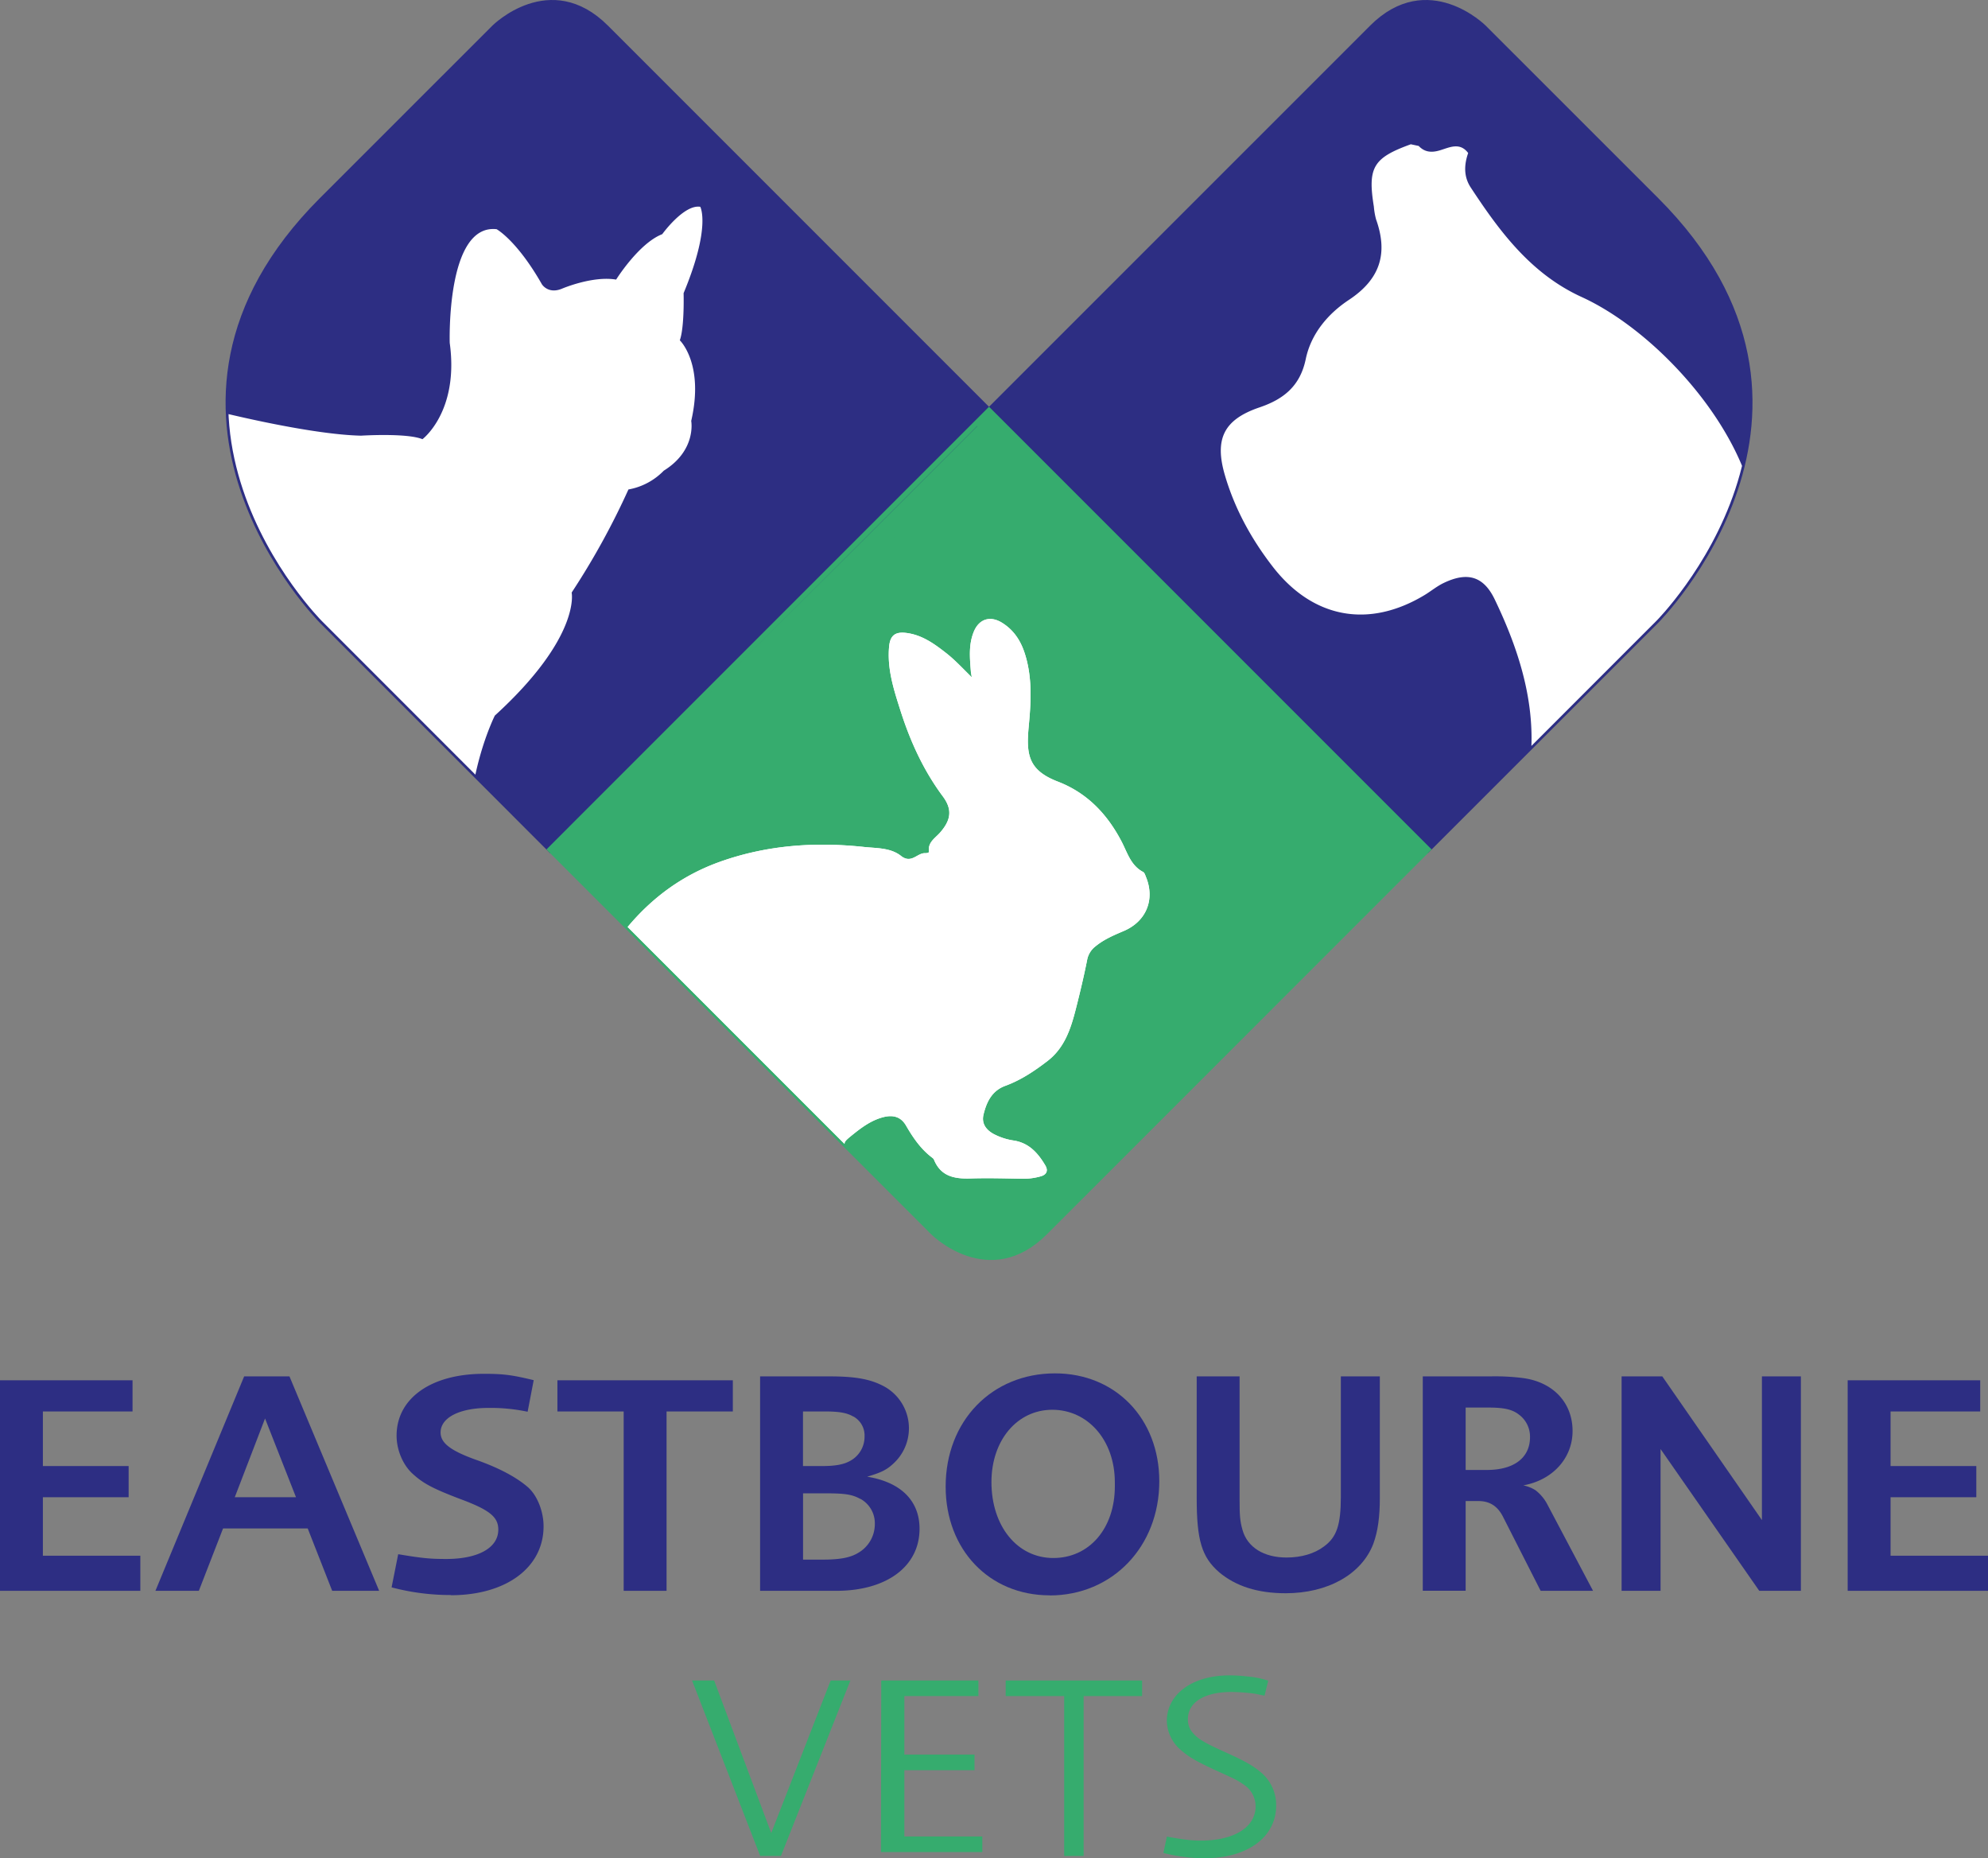
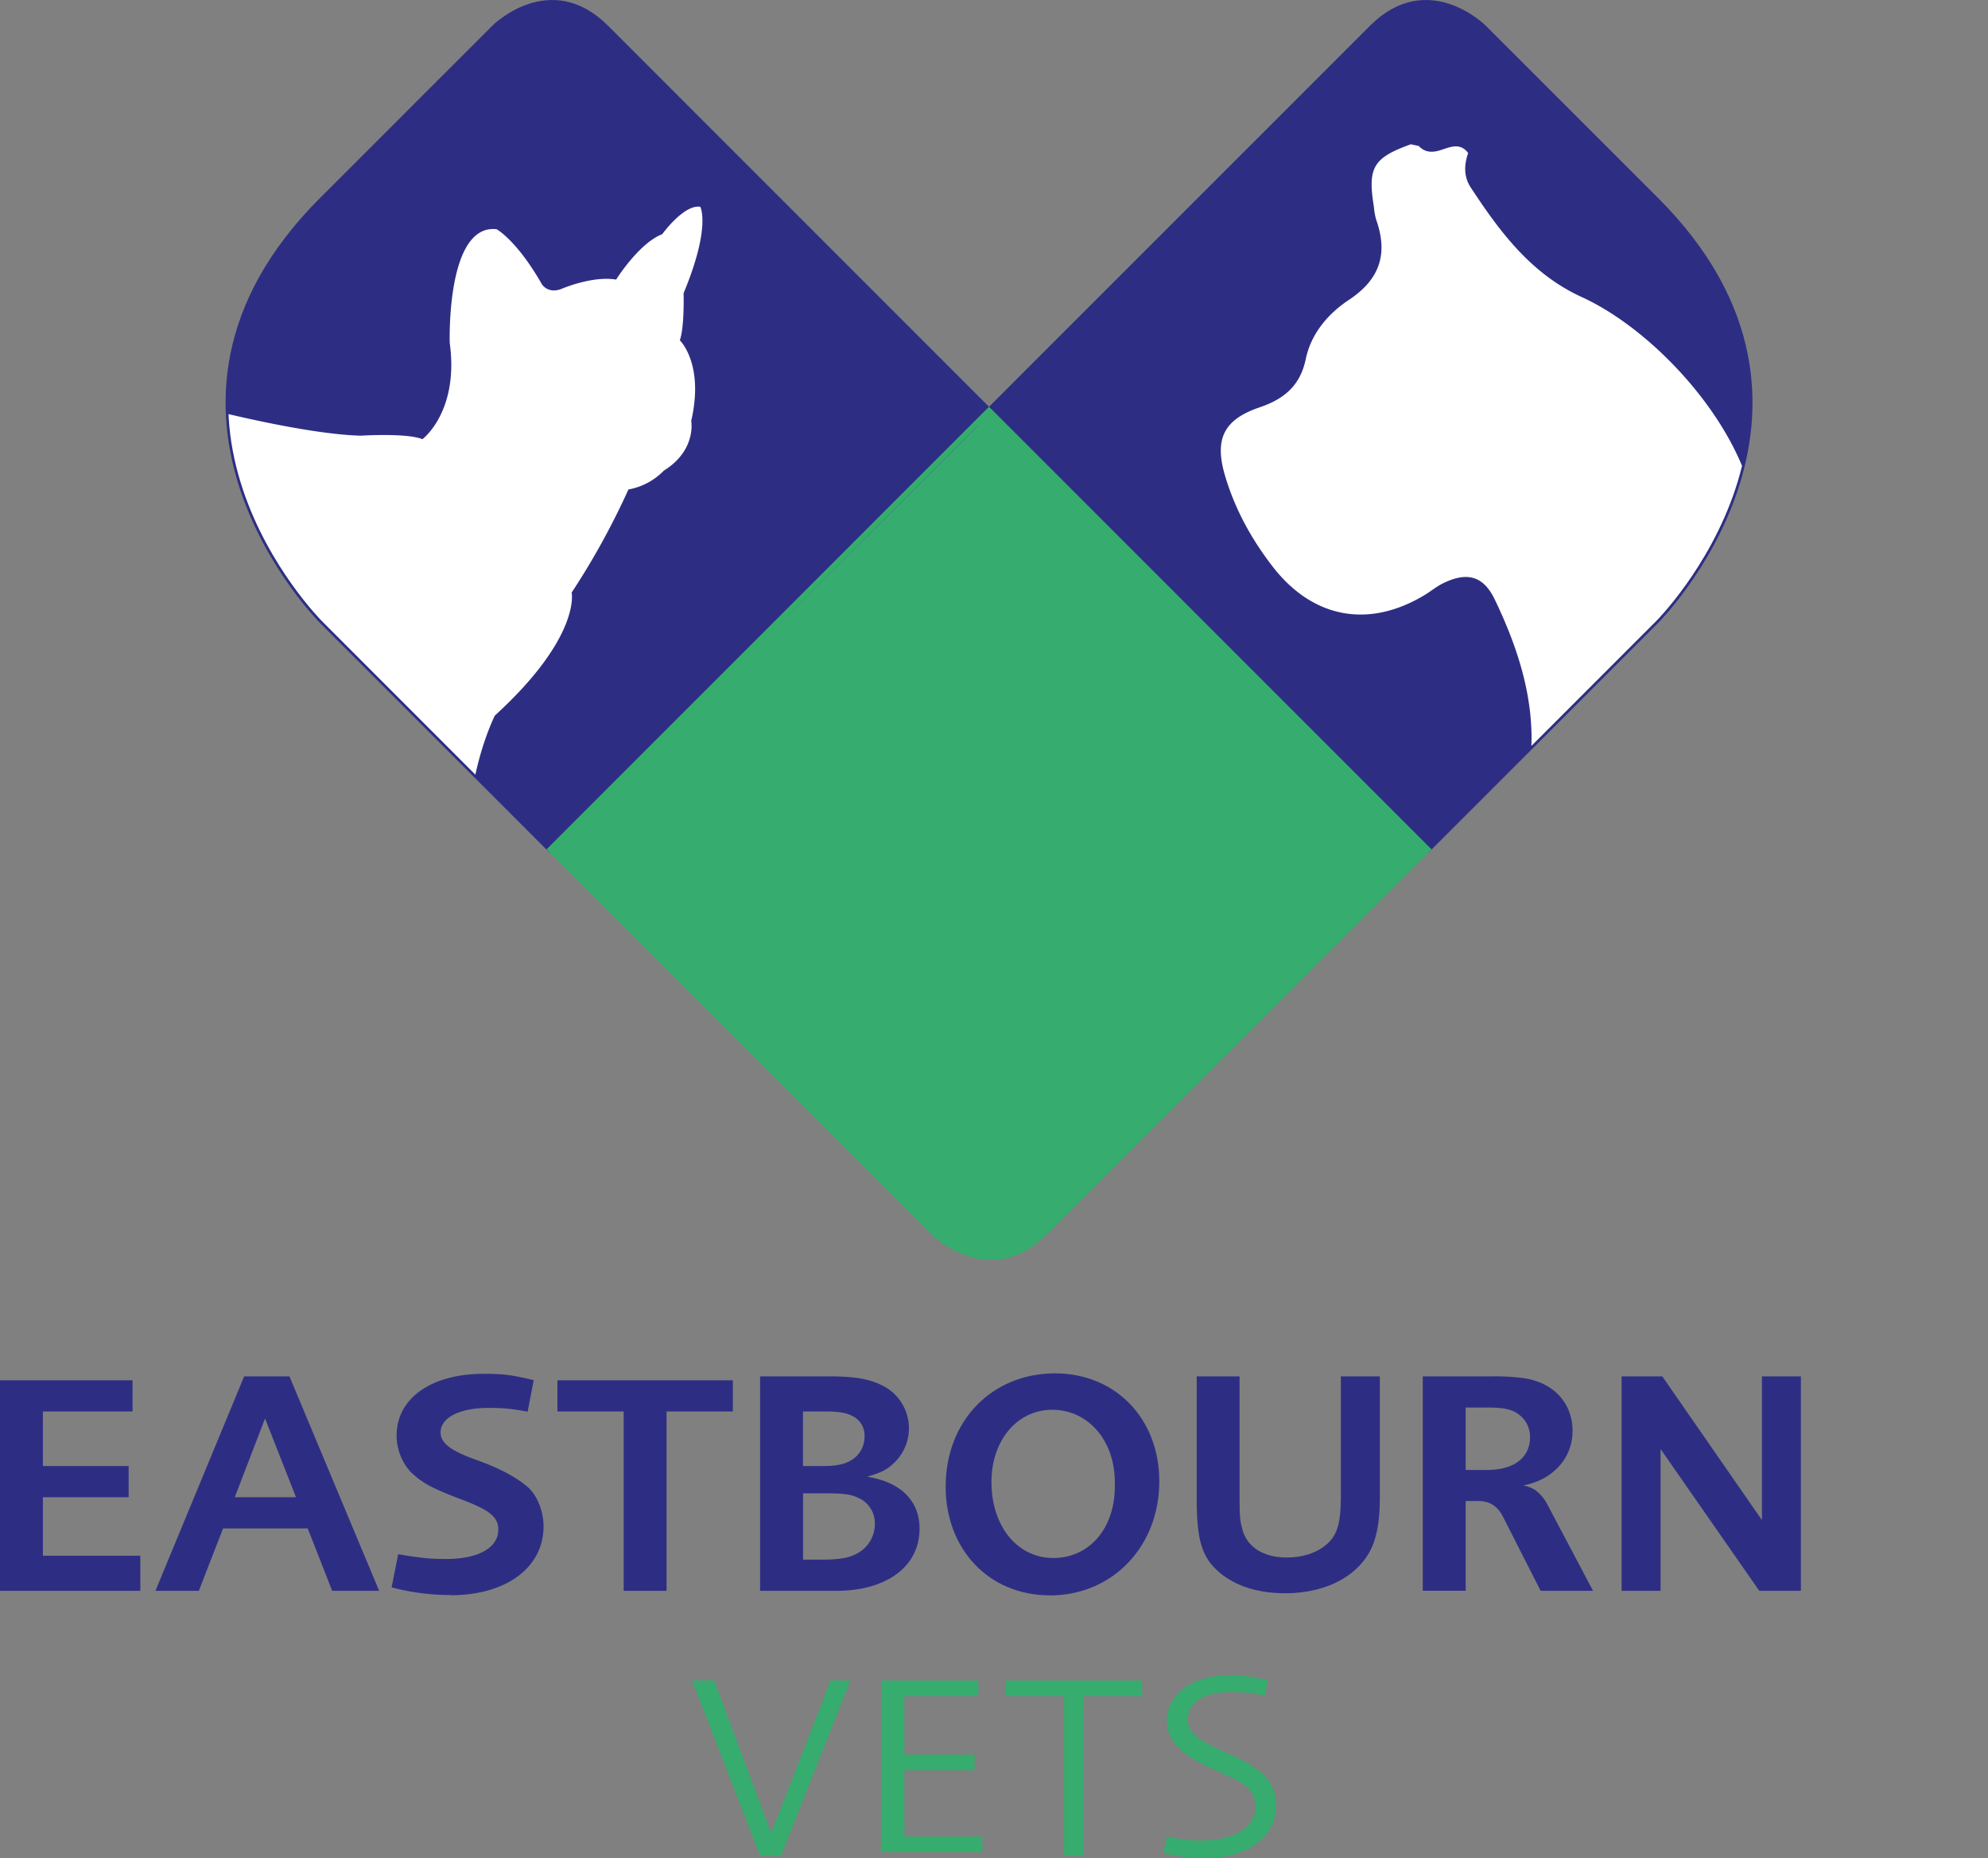
<svg xmlns="http://www.w3.org/2000/svg" viewBox="0 0 903 843.86">
  <rect x="0" y="0" width="903" height="843.86" fill="#808080" stroke="none" />
  <defs>
    <style>.cls-1,.cls-2,.cls-4,.cls-6,.cls-7{fill:none;}.cls-2{clip-path:url(#clip-path);}.cls-3{fill:#36ac6e;}.cls-4,.cls-7{stroke:#36ac6e;}.cls-4,.cls-6,.cls-7{stroke-miterlimit:10;}.cls-4{stroke-width:0.96px;}.cls-5{fill:#2d2e83;}.cls-6{stroke:#2d2e83;}.cls-6,.cls-7{stroke-width:2.41px;}.cls-8{clip-path:url(#clip-path-2);}.cls-9{fill:#fff;}.cls-10{clip-path:url(#clip-path-3);}.cls-11{clip-path:url(#clip-path-4);}</style>
    <clipPath id="clip-path">
      <path class="cls-1" d="M441.41,307.57c-4.09-4-7.56-7.79-11.58-10.94-5.52-4.32-11.16-8.41-18.44-9.23-4.75-.53-7,1.2-7.51,6-1,10.06,2,19.49,5,28.87,4.44,14.06,10.44,27.34,19.31,39.29,4.49,6,3.82,10.77-1.11,16.45-2.21,2.56-5.67,4.41-5.14,8.62,0,.2-.13.57-.28.61a4.22,4.22,0,0,1-1.41.2c-3.66-.16-6.23,5-11,1.24s-11.1-3.44-16.87-4.06c-22.21-2.38-44.09-.83-65.29,6.71-23.09,8.22-40,23.94-52.65,44.5-9.63,15.64-16.07,32.47-18,50.88a48.26,48.26,0,0,0,.62,14c-3.3-.73-6.21-1.24-8.16,1.69a12.58,12.58,0,0,0-1.23,12.44c2.05,5,6,8.21,10.37,10.94,8.75,5.42,18.19,8.15,28.5,6.71,4.24-.59,8.13.77,12.18,1.29a113.66,113.66,0,0,0,25.81.18c9.27-.93,18.32.38,27.39,2.2,4.26.85,9.19,1.13,12.91-.87,5.68-3.08,11.59-2.16,17.41-2.92,2.22-.28,4.84-.19,5.78-2.58s-.57-4.28-2-6.13c-3.43-4.61-3.38-4.61,1.34-8.42,4.19-3.37,8.49-6.52,13.82-7.9,4.53-1.18,8.05-.15,10.34,3.78,3.22,5.55,6.76,10.77,12,14.68a2.15,2.15,0,0,1,.72.84c3.09,7.6,9.3,8.76,16.56,8.53,8.12-.26,16.25,0,24.38.13a28.48,28.48,0,0,0,7.38-1.06c2.74-.7,3.74-2.49,2.21-5.06-3.28-5.51-7.29-10.06-14.13-11.21a28.49,28.49,0,0,1-9.52-3.11c-3.33-1.91-5.33-4.73-4.39-8.67,1.37-5.72,3.81-10.85,9.88-13.08,7.1-2.6,13.27-6.73,19.21-11.3,7.85-6.05,10.61-14.82,12.9-23.81,1.87-7.35,3.63-14.73,5.1-22.16a10.1,10.1,0,0,1,3.85-6.14c3.8-3.12,8.28-5,12.75-6.91,10.21-4.33,14.33-14.29,10.1-24.56-.33-.8-.63-1.9-1.27-2.24-5.61-2.92-7.16-8.74-9.75-13.72-6.51-12.51-15.64-22.17-29-27.32S466.06,342.74,467.26,330c1.06-11.21,1.74-22.42-1.82-33.37-1.86-5.73-5-10.54-10.26-13.8-5.42-3.39-10.55-1.75-12.92,4.2s-1.72,12-1.25,18.12c.05.57.19,1.13.4,2.39Z" />
    </clipPath>
    <clipPath id="clip-path-2">
      <path class="cls-1" d="M449.24,186.44,249.9,385.77,146.16,282s-95.6-95.59,0-191.19L224.5,12.5s25.4-25.41,50.8,0L449.24,186.44Z" />
    </clipPath>
    <clipPath id="clip-path-3">
      <path class="cls-1" d="M449.24,186.43,648.59,385.77,752.34,282s95.59-95.6,0-191.19L674,12.5s-25.4-25.41-50.81,0L449.24,186.43Z" />
    </clipPath>
    <clipPath id="clip-path-4">
-       <path class="cls-1" d="M249.9,385.76,423.84,559.69s25.4,25.41,50.81,0L648.59,385.76,449.24,186.41,249.9,385.76Z" />
-     </clipPath>
+       </clipPath>
  </defs>
  <title>EastBourneDesktop</title>
  <g id="Layer_2" data-name="Layer 2">
    <g id="Layer_1-2" data-name="Layer 1">
      <path class="cls-3" d="M249.9,385.76,423.84,559.69s25.4,25.41,50.81,0L648.59,385.76,449.24,186.41,249.9,385.76Z" />
      <path class="cls-4" d="M249.9,385.76,423.84,559.69s25.4,25.41,50.81,0L648.59,385.76,449.24,186.41,249.9,385.76Z" />
      <path class="cls-5" d="M449.24,186.43,648.59,385.77,752.34,282s95.59-95.6,0-191.19L674,12.5s-25.4-25.41-50.81,0L449.24,186.43Z" />
      <path class="cls-5" d="M449.24,186.44,249.9,385.77,146.16,282s-95.6-95.59,0-191.19L224.5,12.5s25.4-25.41,50.8,0L449.24,186.44Z" />
      <polygon class="cls-5" points="0 722.43 0 626.82 60.2 626.82 60.2 640.98 19.48 640.98 19.48 665.77 58.43 665.77 58.43 679.93 19.48 679.93 19.48 706.49 63.74 706.49 63.74 722.43 0 722.43 0 722.43" />
      <path class="cls-5" d="M120.39,644.16l-13.75,35.77h27.81l-14.06-35.77Zm30.5,78.27L139.77,694.1H101.32l-11,28.33H70.6l40.3-97.38h20.58l40.74,97.38Z" />
      <path class="cls-5" d="M204.81,724.34a104,104,0,0,1-26.94-3.48l3-15.06c11.15,1.88,14.77,2.17,21.86,2.17,14.49,0,23.61-5.07,23.61-13.32,0-5.8-4-9-17.52-14-11.74-4.49-16.37-6.81-21.15-11.16-4.63-4.05-7.53-11-7.53-17.52,0-16.94,15.64-28.09,39.68-28.09,9.13,0,13,.58,22.6,2.89l-2.76,14.34a81,81,0,0,0-17.81-1.74c-13,0-21.72,4.35-21.72,11.15,0,4.79,4.48,8.26,16.22,12.46,10.28,3.62,18.1,7.82,23.17,12.16,4.35,3.62,7.38,11,7.38,18,0,18.68-16.94,31.29-42.14,31.29Z" />
      <polygon class="cls-5" points="302.77 640.98 302.77 722.43 283.29 722.43 283.29 640.98 253.19 640.98 253.19 626.82 332.87 626.82 332.87 640.98 302.77 640.98 302.77 640.98" />
      <path class="cls-5" d="M390.71,680.67c-3.69-2.06-7.09-2.51-15.94-2.51h-10v30.1h9c7.67,0,12.39-.88,15.93-3a15.07,15.07,0,0,0,7.67-13.13,12.64,12.64,0,0,0-6.63-11.51Zm-3.18-37.41c-2.7-1.57-6-2.28-12.68-2.28H364.74v24.79h8.55c6.26,0,10-.71,13-2.42a12.45,12.45,0,0,0,6.41-11,9.82,9.82,0,0,0-5.13-9.12Zm-7.67,79.17h-34.6V625.05H376.8c12.12,0,19,1.31,25.25,4.81a21.69,21.69,0,0,1,4.09,34.46c-3.35,3.21-5.84,4.38-12.26,6.28,15.33,2.48,23.8,10.94,23.8,23.65,0,17.08-14.89,28.18-37.82,28.18Z" />
      <path class="cls-5" d="M506.39,673.21c0-19.41-12.46-33-28.39-33S450.34,654,450.34,673.06c0,20,11.73,34.47,28.1,34.47s27.95-13.46,27.95-32.58v-1.74Zm-29.63,51.27c-27.38,0-47.22-20.71-47.22-49.39,0-29.83,21-51.41,49.68-51.41,27.51,0,47.36,20.57,47.36,49,0,29.69-21.29,51.85-49.82,51.85Z" />
      <path class="cls-5" d="M623.74,701.23c-5.37,13.75-20.62,22.3-39.79,22.3-12.64,0-22.66-3.19-30.21-9.56-7.84-6.81-10.17-14.48-10.17-33.6V625.05h19.48v55.32c0,7.68.15,10.28,1.31,14.34,2.2,8,9.79,12.6,20,12.6,6.72,0,12.71-1.74,17.1-5.07,5.69-4.2,7.59-9.71,7.59-22.59v-54.6h17.71v55c0,8.83-.87,15.35-3,21.15Z" />
      <path class="cls-5" d="M690.05,642.49c-3-2.39-6.71-3.28-13.87-3.28H665.74v28.33h9.69c12.23,0,19.54-5.52,19.54-14.91a12.43,12.43,0,0,0-4.92-10.14Zm9.75,79.94-17.17-33.77c-2.41-4.69-6-7-11.07-7h-5.82v40.73H646.26V625.05h30.67a100.42,100.42,0,0,1,14.54.72c14,1.75,22.83,11.25,22.83,24.09,0,12.41-9.16,22.34-22.39,24.68a16.56,16.56,0,0,1,5.52,2.19,19.45,19.45,0,0,1,5.24,6.13l20.93,39.57Z" />
      <polygon class="cls-5" points="799.1 722.43 754.27 658.04 754.27 722.43 736.57 722.43 736.57 625.04 755.05 625.04 800.31 690.31 800.31 625.04 818.01 625.04 818.01 722.43 799.1 722.43 799.1 722.43" />
-       <polygon class="cls-5" points="839.26 722.43 839.26 626.82 899.46 626.82 899.46 640.98 858.74 640.98 858.74 665.77 897.69 665.77 897.69 679.93 858.74 679.93 858.74 706.49 903 706.49 903 722.43 839.26 722.43 839.26 722.43" />
      <polygon class="cls-3" points="354.73 842.83 345.29 842.83 314.35 763.15 324.38 763.15 350.31 832.44 377.31 763.15 386.26 763.15 354.73 842.83 354.73 842.83" />
      <polygon class="cls-3" points="400.15 841.06 400.28 763.15 444.42 763.15 444.42 770.23 410.78 770.23 410.78 796.79 442.65 796.79 442.65 803.88 410.78 803.88 410.78 833.98 446.19 833.98 446.19 841.06 401.26 841.06 400.15 841.06" />
      <polygon class="cls-3" points="492.22 770.23 492.22 842.83 483.37 842.83 483.37 770.23 456.81 770.23 456.81 763.15 518.78 763.15 518.78 770.23 492.22 770.23 492.22 770.23" />
      <path class="cls-3" d="M547,843.86a75.27,75.27,0,0,1-18.54-2.39l1.55-7.42c7.54,1.32,10.89,1.8,15.43,1.8,15.2,0,24.89-6.1,24.89-15.56a11.83,11.83,0,0,0-5.62-10c-3.11-2.15-3.83-2.39-13.53-6.82-7.65-3.59-10.88-5.38-14.36-8.37A17.86,17.86,0,0,1,530,781.53c0-12.21,11.72-20.7,28.35-20.7a68.23,68.23,0,0,1,8.14.48,41.77,41.77,0,0,1,9.57,1.92l-1.67,6.82c-1.8-.37-3.11-.6-4.07-.85a86.93,86.93,0,0,0-11-.83c-12.2,0-19.74,4.66-19.74,12.32a8.94,8.94,0,0,0,1.55,5.38c2.28,3.12,5,4.91,14,9,10.65,4.78,14.24,6.82,18.31,10.41a19.3,19.3,0,0,1,6.22,14.47c0,14.36-13,23.93-32.66,23.93Z" />
      <path class="cls-6" d="M449.24,186.44,249.9,385.77,146.16,282s-95.6-95.59,0-191.19L224.5,12.5s25.4-25.41,50.8,0L449.24,186.44Zm0,0L648.59,385.77,752.34,282s95.59-95.6,0-191.19L674,12.5s-25.4-25.41-50.81,0L449.24,186.43Z" />
      <path class="cls-7" d="M249.9,385.76,423.84,559.69s25.4,25.41,50.81,0L648.59,385.76,449.24,186.41,249.9,385.76Z" />
      <g class="cls-8">
        <path class="cls-9" d="M95,185.91s43.92,11.37,69,11.94c0,0,20.74-1.32,27.89,1.6,0,0,16.69-12.52,12.39-43.71,0,0-1.73-54.22,21.3-51.65,0,0,9.16,5,20.56,25,0,0,2.77,4.56,9,2.06h0s13.87-6,24.72-4.18c0,0,10.31-16.5,20.95-20.63,0,0,9.84-13.64,17.27-12.43,0,0,5,9-7.57,39.22,0,0,.45,15.32-1.72,21.41,0,0,11.17,10.62,5.18,36.61,0,0,2.52,13.31-12.47,22.6a29.58,29.58,0,0,1-16.05,8.53,340.66,340.66,0,0,1-25.79,46.81s4.35,20.05-34.9,55.88c0,0-14.73,29.26-11,63.88L96,268.91" />
      </g>
      <g class="cls-10">
        <path class="cls-9" d="M693.47,356.23c6.33-29.65-1.77-57.49-14.54-84.05-5.15-10.69-12.57-12.54-23.19-7.43-3.11,1.49-5.76,3.73-8.7,5.5-25.48,15.34-50.86,10.49-69-13-9.72-12.57-17.25-26.33-21.68-41.52-4.82-16.52-.37-25.25,15.76-30.73,11.16-3.79,18.49-9.85,21-22,2.41-11.52,10.18-20.6,19.56-26.8,14.25-9.42,17.89-21.1,12.36-36.59a32.45,32.45,0,0,1-1-5.79c-2.88-17.81-.3-22.13,16.79-28.3l3.58.76c2.61,2.76,5.66,3.18,9.6,2,4.25-1.25,9.05-3.89,12.87,1.21h0C665,74.87,664.83,80.21,668,85.07c13.24,20.19,27.52,39.35,50.41,49.8,36.7,16.76,79.57,66,79.57,107" />
      </g>
      <g class="cls-11">
        <path class="cls-9" d="M441.41,307.57c-4.09-4-7.56-7.79-11.58-10.94-5.52-4.32-11.16-8.41-18.44-9.23-4.75-.53-7,1.2-7.51,6-1,10.06,2,19.49,5,28.87,4.44,14.06,10.44,27.34,19.31,39.29,4.49,6,3.82,10.77-1.11,16.45-2.21,2.56-5.67,4.41-5.14,8.62,0,.2-.13.57-.28.61a4.22,4.22,0,0,1-1.41.2c-3.66-.16-6.23,5-11,1.24s-11.1-3.44-16.87-4.06c-22.21-2.38-44.09-.83-65.29,6.71-23.09,8.22-40,23.94-52.65,44.5-9.63,15.64-16.07,32.47-18,50.88a48.26,48.26,0,0,0,.62,14c-3.3-.73-6.21-1.24-8.16,1.69a12.58,12.58,0,0,0-1.23,12.44c2.05,5,6,8.21,10.37,10.94,8.75,5.42,18.19,8.15,28.5,6.71,4.24-.59,8.13.77,12.18,1.29a113.66,113.66,0,0,0,25.81.18c9.27-.93,18.32.38,27.39,2.2,4.26.85,9.19,1.13,12.91-.87,5.68-3.08,11.59-2.16,17.41-2.92,2.22-.28,4.84-.19,5.78-2.58s-.57-4.28-2-6.13c-3.43-4.61-3.38-4.61,1.34-8.42,4.19-3.37,8.49-6.52,13.82-7.9,4.53-1.18,8.05-.15,10.34,3.78,3.22,5.55,6.76,10.77,12,14.68a2.15,2.15,0,0,1,.72.84c3.09,7.6,9.3,8.76,16.56,8.53,8.12-.26,16.25,0,24.38.13a28.48,28.48,0,0,0,7.38-1.06c2.74-.7,3.74-2.49,2.21-5.06-3.28-5.51-7.29-10.06-14.13-11.21a28.49,28.49,0,0,1-9.52-3.11c-3.33-1.91-5.33-4.73-4.39-8.67,1.37-5.72,3.81-10.85,9.88-13.08,7.1-2.6,13.27-6.73,19.21-11.3,7.85-6.05,10.61-14.82,12.9-23.81,1.87-7.35,3.63-14.73,5.1-22.16a10.1,10.1,0,0,1,3.85-6.14c3.8-3.12,8.28-5,12.75-6.91,10.21-4.33,14.33-14.29,10.1-24.56-.33-.8-.63-1.9-1.27-2.24-5.61-2.92-7.16-8.74-9.75-13.72-6.51-12.51-15.64-22.17-29-27.32S466.06,342.74,467.26,330c1.06-11.21,1.74-22.42-1.82-33.37-1.86-5.73-5-10.54-10.26-13.8-5.42-3.39-10.55-1.75-12.92,4.2s-1.72,12-1.25,18.12c.05.57.19,1.13.4,2.39Z" />
      </g>
      <g class="cls-11">
        <path class="cls-9" d="M441.41,307.57c-4.09-4-7.56-7.79-11.58-10.94-5.52-4.32-11.16-8.41-18.44-9.23-4.75-.53-7,1.2-7.51,6-1,10.06,2,19.49,5,28.87,4.44,14.06,10.44,27.34,19.31,39.29,4.49,6,3.82,10.77-1.11,16.45-2.21,2.56-5.67,4.41-5.14,8.62,0,.2-.13.57-.28.61a4.22,4.22,0,0,1-1.41.2c-3.66-.16-6.23,5-11,1.24s-11.1-3.44-16.87-4.06c-22.21-2.38-44.09-.83-65.29,6.71-23.09,8.22-40,23.94-52.65,44.5-9.63,15.64-16.07,32.47-18,50.88a48.26,48.26,0,0,0,.62,14c-3.3-.73-6.21-1.24-8.16,1.69a12.58,12.58,0,0,0-1.23,12.44c2.05,5,6,8.21,10.37,10.94,8.75,5.42,18.19,8.15,28.5,6.71,4.24-.59,8.13.77,12.18,1.29a113.66,113.66,0,0,0,25.81.18c9.27-.93,18.32.38,27.39,2.2,4.26.85,9.19,1.13,12.91-.87,5.68-3.08,11.59-2.16,17.41-2.92,2.22-.28,4.84-.19,5.78-2.58s-.57-4.28-2-6.13c-3.43-4.61-3.38-4.61,1.34-8.42,4.19-3.37,8.49-6.52,13.82-7.9,4.53-1.18,8.05-.15,10.34,3.78,3.22,5.55,6.76,10.77,12,14.68a2.15,2.15,0,0,1,.72.84c3.09,7.6,9.3,8.76,16.56,8.53,8.12-.26,16.25,0,24.38.13a28.48,28.48,0,0,0,7.38-1.06c2.74-.7,3.74-2.49,2.21-5.06-3.28-5.51-7.29-10.06-14.13-11.21a28.49,28.49,0,0,1-9.52-3.11c-3.33-1.91-5.33-4.73-4.39-8.67,1.37-5.72,3.81-10.85,9.88-13.08,7.1-2.6,13.27-6.73,19.21-11.3,7.85-6.05,10.61-14.82,12.9-23.81,1.87-7.35,3.63-14.73,5.1-22.16a10.1,10.1,0,0,1,3.85-6.14c3.8-3.12,8.28-5,12.75-6.91,10.21-4.33,14.33-14.29,10.1-24.56-.33-.8-.63-1.9-1.27-2.24-5.61-2.92-7.16-8.74-9.75-13.72-6.51-12.51-15.64-22.17-29-27.32S466.06,342.74,467.26,330c1.06-11.21,1.74-22.42-1.82-33.37-1.86-5.73-5-10.54-10.26-13.8-5.42-3.39-10.55-1.75-12.92,4.2s-1.72,12-1.25,18.12c.05.57.19,1.13.4,2.39Z" />
      </g>
      <polygon class="cls-3" points="456.77 193.9 256.08 392.41 249.9 386.18 450.6 187.66 456.77 193.9 456.77 193.9" />
      <polygon class="cls-3" points="642.37 392.41 443.03 192.55 449.24 186.35 648.59 386.22 642.37 392.41 642.37 392.41" />
    </g>
  </g>
</svg>